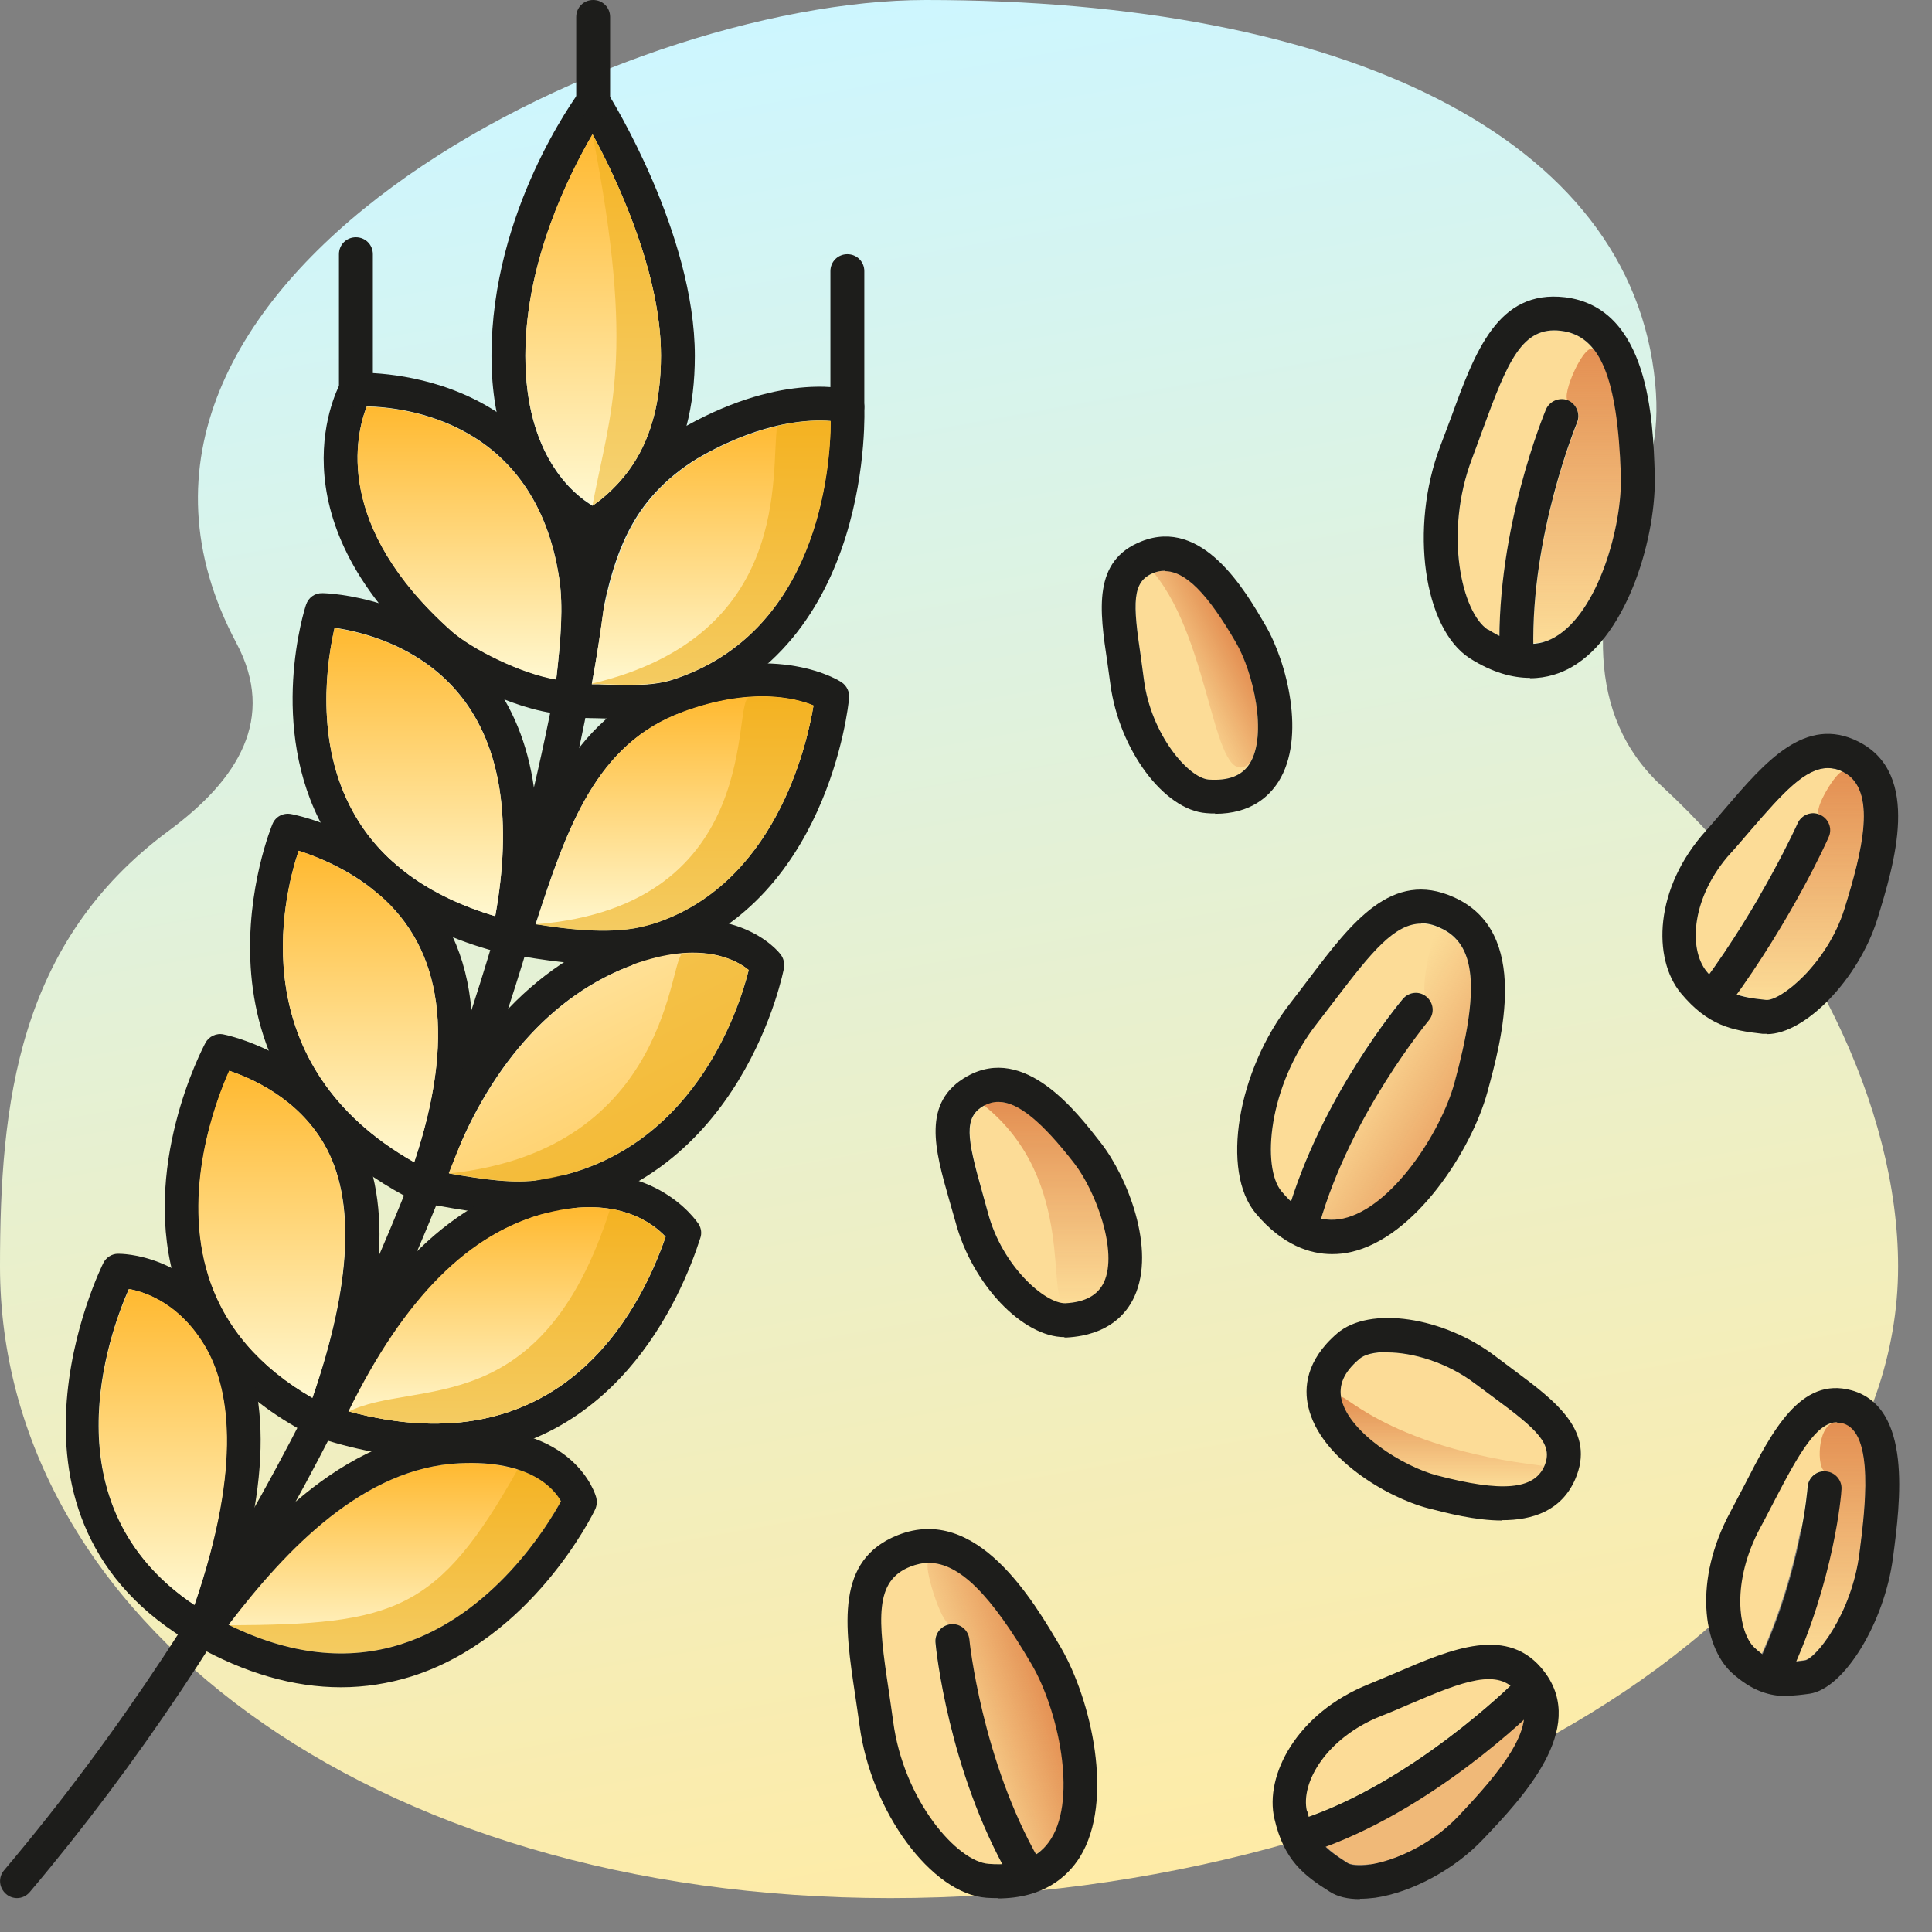
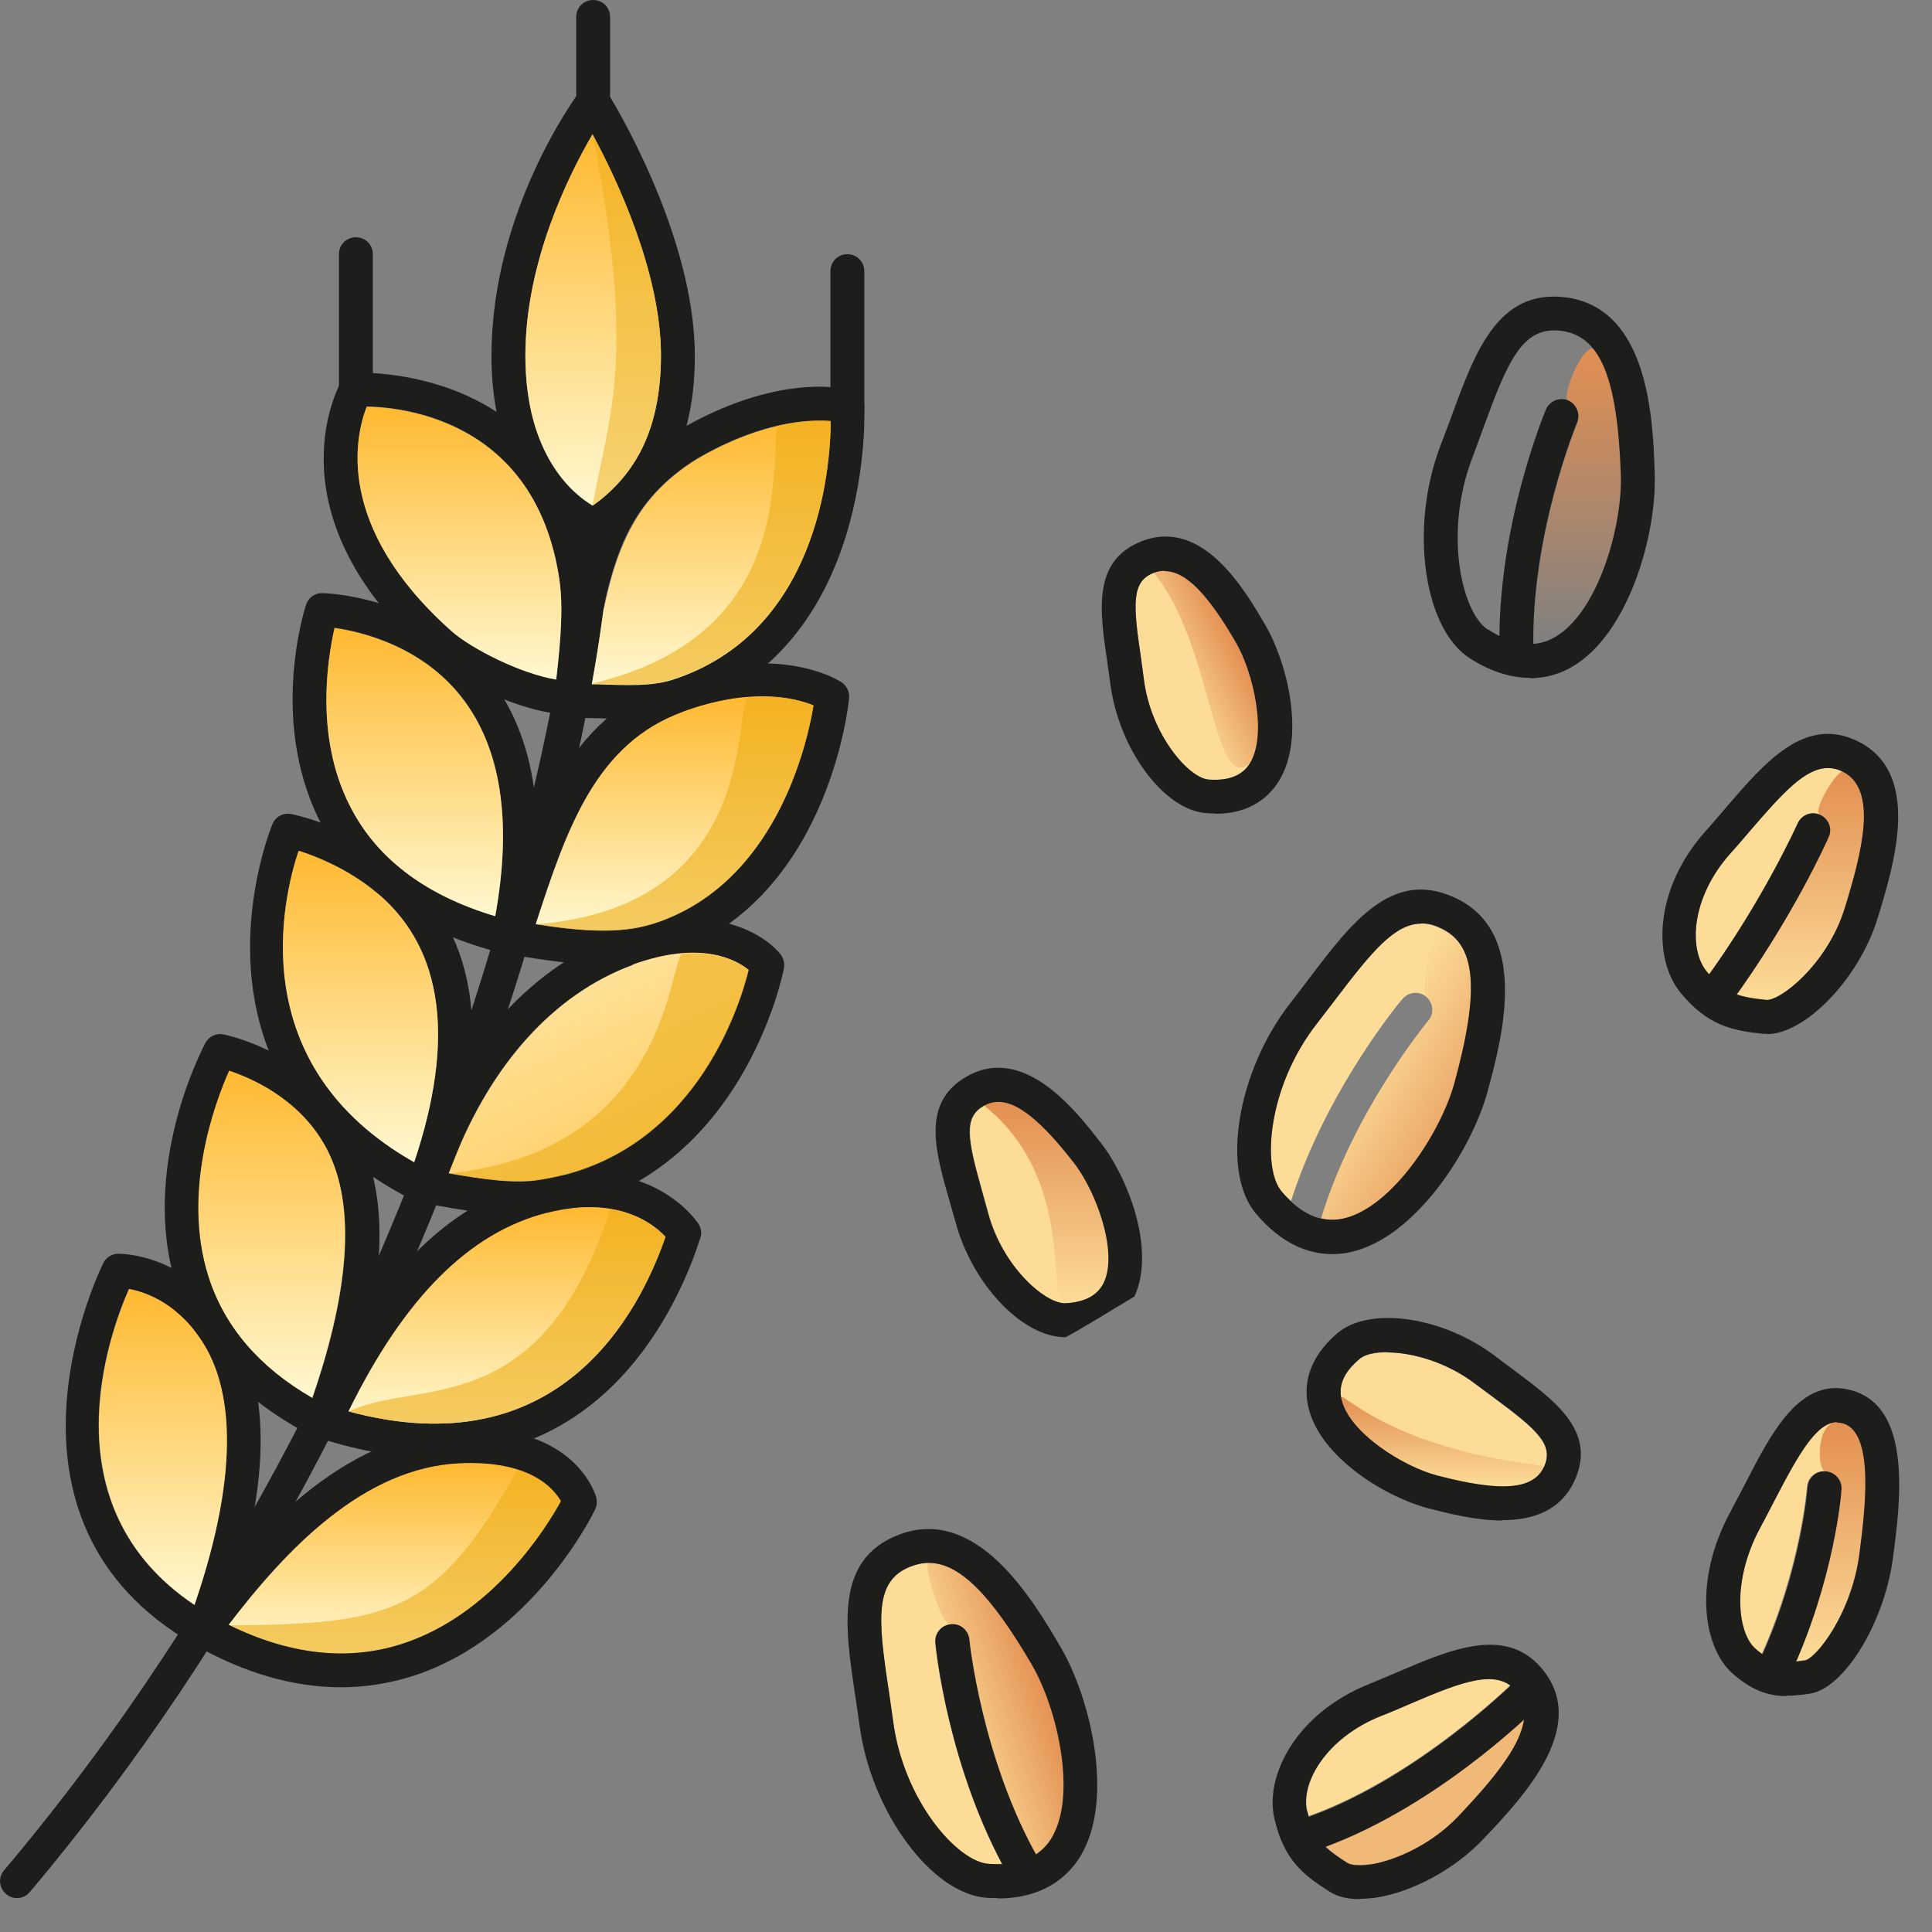
<svg xmlns="http://www.w3.org/2000/svg" width="57" height="57" viewBox="0 0 57 57" fill="none">
  <rect x="0" y="0" width="57" height="57" fill="#808080" stroke="none" />
-   <path d="M49.036 23.201C46.71 21.053 47.08 17.951 48.018 14.975C48.683 13.991 48.981 12.856 48.833 11.302C48.139 4.038 39.637 1.61459e-05 27.317 0C18.135 -1.2034e-05 1.323 8.356 6.975 18.973C8.157 21.196 7.023 23 4.984 24.506C0.512 27.808 0 32.568 0 37.365C0 47.657 10.806 56 26.269 56C41.733 56 56 47.657 56 37.365C56 32.684 53.352 27.186 49.036 23.201Z" fill="url(#paint0_linear_918_7273)" />
  <g clip-path="url(#clip0_918_7273)">
    <path d="M0.5 56C0.39 56 0.27 55.96 0.18 55.88C-0.03 55.7 -0.06 55.39 0.12 55.18C13.89 38.86 17 18.56 17 15.5C17 15.22 17.22 15 17.5 15C17.78 15 18 15.22 18 15.5C18 20.63 13.79 40.53 0.88 55.82C0.78 55.94 0.64 56 0.5 56Z" fill="#1D1D1B" />
    <path d="M17.5 16C17.44 16 17.37 15.99 17.31 15.96C17.19 15.91 14.5 14.78 14.5 10.5C14.5 6.22 16.99 2.86 17.09 2.71C17.19 2.57 17.33 2.51 17.51 2.5C17.68 2.5 17.83 2.59 17.92 2.73C18.03 2.9 20.5 6.89 20.5 10.5C20.5 12.01 20.17 13.27 19.51 14.25C18.76 15.38 17.78 15.91 17.74 15.94C17.67 15.98 17.59 16 17.5 16ZM17.48 3.97C16.79 5.15 15.5 7.72 15.5 10.5C15.5 13.45 16.92 14.59 17.48 14.92C17.76 14.73 18.27 14.32 18.68 13.69C19.22 12.87 19.5 11.8 19.5 10.49C19.5 8.02 18.17 5.23 17.48 3.96V3.97Z" fill="#1D1D1B" />
    <path d="M17.5 3.5C17.22 3.5 17 3.28 17 3V0.5C17 0.22 17.22 0 17.5 0C17.78 0 18 0.22 18 0.5V3C18 3.28 17.78 3.5 17.5 3.5Z" fill="#1D1D1B" />
    <path d="M18.54 21.21C18.24 21.21 17.93 21.2 17.61 21.19C17.36 21.19 17.1 21.17 16.83 21.17C16.69 21.17 16.55 21.1 16.46 20.99C16.37 20.88 16.33 20.73 16.35 20.59L16.45 19.94C16.83 17.45 17.16 15.3 18.75 13.7C19.17 13.28 19.73 12.85 20.26 12.56C23.16 10.95 25.06 11.49 25.14 11.52C25.34 11.58 25.49 11.76 25.5 11.97C25.5 12.04 25.83 19.17 20.13 21.01C19.62 21.17 19.1 21.22 18.54 21.22V21.21ZM17.42 20.18C17.5 20.18 17.57 20.18 17.65 20.18C18.49 20.21 19.21 20.24 19.82 20.05C24.11 18.67 24.49 13.86 24.5 12.42C23.9 12.37 22.55 12.42 20.74 13.43C20.3 13.67 19.81 14.04 19.46 14.4C18.1 15.76 17.81 17.67 17.44 20.08V20.17L17.42 20.18Z" fill="#1D1D1B" />
    <path d="M16.82 21.08C15.46 21.08 13.46 20.08 12.67 19.37C7.92 15.15 9.98 11.41 10.07 11.25C10.15 11.1 10.3 11.01 10.47 11C10.53 11 16.55 10.68 17.5 16.92C17.66 17.96 17.54 19.12 17.36 20.64C17.33 20.89 17.12 21.08 16.87 21.08C16.85 21.08 16.84 21.08 16.82 21.08ZM10.82 11.99C10.5 12.81 9.83 15.51 13.33 18.62C13.91 19.13 15.36 19.87 16.41 20.04C16.55 18.83 16.62 17.88 16.5 17.07C15.8 12.42 11.93 12.01 10.82 11.99Z" fill="#1D1D1B" />
    <path d="M17.8 28.46C17 28.46 16.1 28.34 15.07 28.16C14.93 28.14 14.8 28.05 14.73 27.93C14.66 27.81 14.64 27.66 14.68 27.52L14.77 27.25C15.77 24.14 16.71 21.21 19.81 20.08C22.96 18.93 24.76 20.08 24.83 20.13C24.98 20.23 25.07 20.41 25.05 20.6C25.03 20.85 24.4 26.72 19.53 28.24C18.99 28.41 18.42 28.48 17.8 28.48V28.46ZM15.81 27.27C17.19 27.49 18.32 27.55 19.23 27.27C22.85 26.14 23.8 22.03 24 20.82C23.47 20.6 22.16 20.27 20.14 21.01C17.59 21.94 16.73 24.4 15.8 27.27H15.81Z" fill="#1D1D1B" />
    <path d="M15 28.16C15 28.16 14.92 28.16 14.88 28.14C12.35 27.51 10.55 26.26 9.55 24.44C7.89 21.43 8.98 17.98 9.03 17.84C9.1 17.63 9.29 17.49 9.52 17.5C9.64 17.5 12.54 17.59 14.39 19.92C15.84 21.74 16.21 24.38 15.5 27.76C15.47 27.89 15.39 28.01 15.28 28.08C15.2 28.13 15.11 28.16 15.01 28.16H15ZM9.87 18.53C9.66 19.45 9.26 21.88 10.42 23.96C11.22 25.41 12.63 26.44 14.61 27.03C15.12 24.21 14.78 22.03 13.6 20.54C12.41 19.04 10.64 18.63 9.87 18.52V18.53Z" fill="#1D1D1B" />
    <path d="M12.5 35.51C12.42 35.51 12.35 35.49 12.28 35.46C4.94 31.79 8.01 24.38 8.04 24.31C8.13 24.09 8.36 23.97 8.6 24.02C8.67 24.03 10.36 24.37 11.83 25.63C14.18 27.65 14.57 30.86 12.97 35.19C12.92 35.32 12.82 35.43 12.68 35.48C12.62 35.5 12.56 35.52 12.5 35.52V35.51ZM8.81 25.1C8.33 26.54 7.17 31.43 12.22 34.29C13.43 30.67 13.08 28.01 11.17 26.38C10.31 25.64 9.34 25.27 8.81 25.1Z" fill="#1D1D1B" />
    <path d="M9.5 42.45C9.42 42.45 9.35 42.43 9.28 42.4C7.18 41.35 5.81 39.86 5.21 37.96C4.1 34.48 5.98 30.92 6.06 30.77C6.16 30.58 6.38 30.47 6.6 30.52C6.7 30.54 9.15 31.05 10.43 33.26C11.59 35.25 11.43 38.15 9.97 42.14C9.92 42.27 9.82 42.38 9.68 42.43C9.62 42.45 9.56 42.47 9.5 42.47V42.45ZM6.77 31.59C6.35 32.53 5.37 35.17 6.16 37.66C6.63 39.14 7.66 40.34 9.22 41.24C10.38 37.88 10.5 35.36 9.56 33.75C8.78 32.4 7.42 31.81 6.76 31.59H6.77Z" fill="#1D1D1B" />
    <path d="M6 48.6C5.91 48.6 5.83 48.58 5.75 48.53C-0.73 44.84 3.01 37.34 3.05 37.26C3.13 37.1 3.3 36.99 3.48 36.99C3.57 36.99 5.61 36.97 6.92 39.24C8.08 41.24 7.93 44.28 6.46 48.27C6.41 48.41 6.3 48.52 6.16 48.57C6.1 48.59 6.05 48.6 5.99 48.6H6ZM3.8 38.03C3.22 39.34 1.36 44.42 5.73 47.35C7.18 43.12 6.72 40.89 6.06 39.75C5.31 38.46 4.29 38.12 3.8 38.03Z" fill="#1D1D1B" />
    <path d="M15.29 35.85C14.49 35.85 13.63 35.7 12.68 35.53L12.49 35.5C12.35 35.48 12.22 35.39 12.15 35.27C12.08 35.15 12.06 35 12.1 34.86C13.29 31.17 15.5 28.57 18.33 27.54C21.59 26.35 22.98 28.08 23.03 28.16C23.12 28.27 23.15 28.42 23.13 28.56C23.12 28.62 21.92 34.9 16.1 35.81C15.84 35.85 15.57 35.87 15.29 35.87V35.85ZM13.24 34.62C14.27 34.8 15.17 34.93 15.95 34.81C20.45 34.11 21.82 29.72 22.09 28.62C21.72 28.32 20.68 27.74 18.67 28.47C16.28 29.34 14.36 31.52 13.24 34.61V34.62Z" fill="#1D1D1B" />
    <path d="M12.84 43.01C11.83 43.01 10.7 42.84 9.43 42.43C9.29 42.39 9.18 42.29 9.12 42.15C9.06 42.02 9.06 41.87 9.12 41.74C10.97 37.76 13.18 35.49 15.9 34.81C19.2 33.98 20.55 36.03 20.61 36.11C20.69 36.24 20.71 36.39 20.66 36.53C20.11 38.25 18.12 43 12.83 43L12.84 43.01ZM10.29 41.64C16.48 43.31 18.85 38.78 19.64 36.49C19.29 36.11 18.23 35.26 16.16 35.78C13.87 36.36 11.95 38.28 10.3 41.64H10.29Z" fill="#1D1D1B" />
    <path d="M10.5 12C10.22 12 10 11.78 10 11.5V7.5C10 7.22 10.22 7 10.5 7C10.78 7 11 7.22 11 7.5V11.5C11 11.78 10.78 12 10.5 12Z" fill="#1D1D1B" />
    <path d="M20.15 21C17.6 21.93 16.74 24.39 15.81 27.26C17.19 27.48 18.32 27.54 19.23 27.26C22.85 26.13 23.8 22.02 24 20.81C23.47 20.59 22.16 20.26 20.14 21H20.15Z" fill="url(#paint1_linear_918_7273)" />
    <path d="M17.48 14.92C17.76 14.73 18.27 14.32 18.68 13.69C19.22 12.87 19.5 11.8 19.5 10.49C19.5 8.02 18.17 5.23 17.48 3.96C16.79 5.14 15.5 7.71 15.5 10.49C15.5 13.44 16.92 14.58 17.48 14.91V14.92Z" fill="url(#paint2_linear_918_7273)" />
    <path d="M13.33 18.63C13.91 19.14 15.36 19.88 16.41 20.05C16.55 18.84 16.62 17.89 16.5 17.08C15.8 12.43 11.93 12.02 10.82 12C10.5 12.82 9.83 15.52 13.33 18.63Z" fill="url(#paint3_linear_918_7273)" />
    <path d="M14.61 27.04C15.12 24.22 14.78 22.04 13.6 20.55C12.41 19.05 10.64 18.64 9.87 18.53C9.66 19.45 9.26 21.88 10.42 23.96C11.22 25.41 12.63 26.44 14.61 27.03V27.04Z" fill="url(#paint4_linear_918_7273)" />
    <path d="M17.81 17.95C17.72 18.62 17.61 19.37 17.46 20.19C17.53 20.19 17.59 20.19 17.66 20.19C18.5 20.22 19.22 20.25 19.83 20.06C24.12 18.68 24.5 13.87 24.51 12.43C23.91 12.38 22.56 12.43 20.75 13.44C20.31 13.68 19.82 14.05 19.47 14.41C18.55 15.34 18.12 16.53 17.82 17.95H17.81Z" fill="url(#paint5_linear_918_7273)" />
    <path d="M41.59 50.27C41.31 50.39 41.04 50.51 40.75 50.62C39.15 51.26 38.37 52.58 38.57 53.43C38.58 53.48 38.6 53.53 38.61 53.58C41.52 52.54 44.1 50.15 44.56 49.72C43.97 49.29 43.01 49.66 41.58 50.27H41.59Z" fill="#FCDC97" />
    <path d="M6.75 47.94C8.54 48.82 10.25 49.01 11.83 48.51C14.54 47.65 16.15 45.03 16.55 44.29C16.35 43.93 15.65 43.08 13.56 43.17C10.73 43.3 8.45 45.7 6.74 47.94H6.75Z" fill="url(#paint6_linear_918_7273)" />
    <path d="M40.43 55.01C41.16 54.9 42.25 54.42 43.04 53.58C43.95 52.62 44.87 51.57 44.97 50.71C44.09 51.52 41.77 53.48 39.1 54.47C39.28 54.64 39.49 54.79 39.76 54.96C39.84 55.01 40.06 55.05 40.42 55L40.43 55.01Z" fill="#F0B978" />
    <path d="M18.67 28.47C16.36 29.32 14.5 31.38 13.36 34.31C13.32 34.41 13.28 34.51 13.24 34.61C14.27 34.79 15.17 34.92 15.94 34.8C20.44 34.1 21.81 29.71 22.08 28.61C21.71 28.31 20.67 27.73 18.66 28.46L18.67 28.47Z" fill="url(#paint7_linear_918_7273)" />
    <path d="M12.22 34.29C13.43 30.68 13.08 28.03 11.18 26.39C11.15 26.37 11.12 26.34 11.09 26.32C10.25 25.63 9.32 25.26 8.81 25.1C8.33 26.54 7.17 31.43 12.22 34.29Z" fill="url(#paint8_linear_918_7273)" />
    <path d="M16.14 35.78C13.85 36.36 11.93 38.28 10.28 41.64C16.47 43.31 18.84 38.78 19.63 36.49C19.28 36.11 18.22 35.26 16.15 35.78H16.14Z" fill="url(#paint9_linear_918_7273)" />
-     <path d="M46.05 9.76C44.91 9.62 44.48 10.66 43.75 12.66C43.65 12.94 43.54 13.23 43.43 13.53C42.59 15.74 43.13 18.08 43.9 18.58C44.02 18.66 44.13 18.7 44.24 18.76C44.27 15.33 45.55 12.23 45.61 12.09C45.72 11.84 46.01 11.72 46.26 11.82C46.51 11.93 46.63 12.22 46.53 12.47C46.52 12.5 45.21 15.66 45.24 18.98C45.46 18.96 45.67 18.92 45.87 18.8C47.15 18.07 47.87 15.52 47.82 14.01C47.72 11.13 47.21 9.9 46.05 9.76Z" fill="#FCDC97" />
    <path d="M44.06 41.23L43.52 40.83C42.67 40.18 41.64 39.9 40.92 39.9C40.55 39.9 40.25 39.97 40.1 40.11C39.65 40.49 39.48 40.88 39.58 41.3C39.81 42.28 41.4 43.28 42.4 43.54C44.31 44.04 45.26 43.96 45.56 43.27C45.84 42.63 45.37 42.2 44.07 41.24L44.06 41.23Z" fill="#FCDC97" />
    <path d="M38.98 35.94C39.19 35.99 39.41 36.01 39.63 35.96C41.07 35.64 42.51 33.42 42.91 31.96C43.67 29.18 43.55 27.85 42.48 27.38C42.29 27.29 42.11 27.25 41.93 27.25C41.15 27.25 40.47 28.08 39.42 29.46C39.24 29.7 39.05 29.94 38.86 30.19C37.4 32.05 37.22 34.45 37.81 35.15C37.9 35.26 37.99 35.34 38.09 35.43C39.14 32.16 41.28 29.58 41.38 29.47C41.56 29.26 41.87 29.23 42.08 29.41C42.29 29.59 42.32 29.9 42.14 30.11C42.12 30.14 39.94 32.76 38.98 35.94Z" fill="#FCDC97" />
    <path d="M34.36 16.84C34.25 16.84 34.14 16.86 34.04 16.9C33.39 17.15 33.42 17.79 33.66 19.39C33.69 19.6 33.72 19.83 33.75 20.06C33.96 21.67 35.06 22.95 35.66 23C36.24 23.04 36.64 22.89 36.87 22.53C37.4 21.68 36.98 19.84 36.46 18.95C35.62 17.5 34.97 16.85 34.36 16.85V16.84Z" fill="#FCDC97" />
    <path d="M53.25 48.98C53.57 48.93 54.63 47.62 54.86 45.82C55.02 44.57 55.32 42.24 54.36 41.98C54.3 41.97 54.25 41.96 54.19 41.96C53.59 41.96 53.06 42.89 52.35 44.26C52.21 44.52 52.08 44.79 51.93 45.06C51.06 46.67 51.27 48.15 51.75 48.61C51.84 48.69 51.91 48.74 51.98 48.79C53.12 46.24 53.31 43.9 53.31 43.87C53.33 43.59 53.58 43.38 53.85 43.41C54.12 43.43 54.33 43.67 54.31 43.94C54.31 44.04 54.12 46.36 52.98 49.01C53.06 49.01 53.14 48.99 53.24 48.98H53.25Z" fill="#FCDC97" />
    <path d="M51.24 29.33C51.49 29.42 51.76 29.46 52.1 29.5C52.52 29.54 53.91 28.46 54.42 26.81C54.94 25.13 55.41 23.29 54.37 22.77C54.22 22.69 54.07 22.66 53.93 22.66C53.26 22.66 52.6 23.39 51.66 24.48C51.46 24.71 51.27 24.94 51.06 25.17C49.91 26.45 49.8 27.98 50.35 28.66C50.38 28.69 50.4 28.72 50.43 28.74C52.06 26.46 53.02 24.32 53.03 24.3C53.14 24.05 53.44 23.93 53.69 24.05C53.94 24.16 54.06 24.46 53.94 24.71C53.9 24.8 52.92 26.97 51.23 29.34L51.24 29.33Z" fill="#FCDC97" />
    <path d="M9.22 41.24C9.22 41.24 9.22 41.23 9.22 41.22C10.37 37.87 10.49 35.36 9.56 33.75C8.78 32.4 7.42 31.81 6.76 31.59C6.34 32.53 5.36 35.17 6.15 37.66C6.62 39.14 7.65 40.34 9.21 41.24H9.22Z" fill="url(#paint10_linear_918_7273)" />
    <path d="M27.4 46.11C27.22 46.11 27.04 46.15 26.86 46.22C25.79 46.64 25.9 47.76 26.22 49.87C26.26 50.16 26.31 50.47 26.35 50.78C26.66 53.13 28.25 54.93 29.17 54.99C29.31 55 29.43 54.99 29.56 54.99C27.95 51.96 27.6 48.62 27.59 48.47C27.56 48.2 27.76 47.95 28.04 47.92C28.31 47.89 28.56 48.09 28.59 48.37C28.59 48.4 28.95 51.8 30.55 54.71C30.73 54.59 30.9 54.45 31.02 54.25C31.8 53 31.21 50.41 30.45 49.11C29.24 47.04 28.31 46.11 27.41 46.11H27.4Z" fill="#FCDC97" />
    <path d="M6.07 39.75C5.32 38.46 4.3 38.12 3.81 38.03C3.23 39.34 1.37 44.42 5.74 47.35C7.19 43.12 6.73 40.89 6.07 39.75Z" fill="url(#paint11_linear_918_7273)" />
    <path d="M29.46 32.51C29.31 32.51 29.17 32.55 29.04 32.62C28.43 32.96 28.54 33.58 28.98 35.14L29.16 35.79C29.58 37.36 30.82 38.48 31.44 38.45C32.03 38.42 32.4 38.21 32.58 37.83C33 36.92 32.34 35.15 31.71 34.33C30.75 33.09 30.04 32.51 29.47 32.51H29.46Z" fill="#FCDC97" />
    <path d="M27.4 46.11C27.22 46.11 27.76 47.95 28.04 47.92C28.31 47.89 28.56 48.09 28.59 48.37C28.59 48.4 28.95 51.8 30.55 54.71C30.73 54.59 30.9 54.45 31.02 54.25C31.8 53 31.21 50.41 30.45 49.11C29.24 47.04 28.31 46.11 27.41 46.11H27.4Z" fill="url(#paint12_linear_918_7273)" />
    <path d="M46.27 11.82C46.52 11.93 46.64 12.22 46.54 12.47C46.53 12.5 45.22 15.66 45.25 18.98C45.47 18.96 45.68 18.92 45.88 18.8C47.16 18.07 47.88 15.52 47.83 14.01C47.77 12.13 47.53 10.96 47.04 10.33C46.78 9.99 46.02 11.72 46.27 11.83V11.82Z" fill="url(#paint13_linear_918_7273)" />
    <path d="M39.57 41.28C39.8 42.26 41.39 43.26 42.39 43.52C44.3 44.02 45.25 43.94 45.55 43.25C40.72 42.69 39.48 40.86 39.57 41.28Z" fill="url(#paint14_linear_918_7273)" />
    <path d="M38.98 35.94C39.19 35.99 39.41 36.01 39.63 35.96C41.07 35.64 42.51 33.42 42.91 31.96C43.67 29.18 43.55 27.85 42.48 27.38C42.29 27.29 41.87 29.23 42.08 29.41C42.29 29.59 42.32 29.9 42.14 30.11C42.12 30.14 39.94 32.76 38.98 35.94Z" fill="url(#paint15_linear_918_7273)" fill-opacity="0.63" />
    <path d="M34.36 16.84C34.25 16.84 34.14 16.86 34.04 16.9C35.78 19 35.78 23.44 36.87 22.52C37.4 21.67 36.98 19.83 36.46 18.94C35.62 17.49 34.97 16.84 34.36 16.84Z" fill="url(#paint16_linear_918_7273)" />
    <path d="M53.25 48.98C53.57 48.93 54.63 47.62 54.86 45.82C55.02 44.57 55.32 42.24 54.36 41.98C54.3 41.97 54.25 41.96 54.19 41.96C53.59 41.96 53.59 43.39 53.86 43.41C54.13 43.43 54.34 43.67 54.32 43.94C54.32 44.04 54.13 46.36 52.99 49.01C53.07 49.01 53.15 48.99 53.25 48.98Z" fill="url(#paint17_linear_918_7273)" />
    <path d="M51.24 29.33C51.49 29.42 51.76 29.46 52.1 29.5C52.52 29.54 53.91 28.46 54.42 26.81C54.94 25.13 55.41 23.29 54.37 22.77C54.22 22.69 53.45 23.93 53.69 24.04C53.94 24.15 54.06 24.45 53.94 24.7C53.9 24.79 52.92 26.96 51.23 29.33H51.24Z" fill="url(#paint18_linear_918_7273)" />
    <path d="M29.46 32.51C29.31 32.51 28.92 32.53 29.04 32.62C31.81 34.85 30.82 38.48 31.44 38.45C32.03 38.42 32.4 38.21 32.58 37.83C33 36.92 32.34 35.15 31.71 34.33C30.75 33.09 30.04 32.51 29.47 32.51H29.46Z" fill="url(#paint19_linear_918_7273)" />
    <path d="M25 12.5C24.72 12.5 24.5 12.28 24.5 12V8C24.5 7.72 24.72 7.5 25 7.5C25.28 7.5 25.5 7.72 25.5 8V12C25.5 12.28 25.28 12.5 25 12.5Z" fill="#1D1D1B" />
    <path d="M6.75 47.94C8.54 48.82 10.25 49.01 11.83 48.51C14.54 47.65 16.15 45.03 16.55 44.29C16.42 44.05 15.69 42.62 15.27 43.36C12.91 47.55 11.64 47.93 6.74 47.95L6.75 47.94Z" fill="#EDAE18" fill-opacity="0.6" />
    <path d="M10.06 49.78C8.67 49.78 7.23 49.37 5.76 48.54C5.63 48.47 5.55 48.35 5.51 48.21C5.48 48.07 5.51 47.92 5.6 47.81C7.47 45.27 10.07 42.33 13.52 42.17C16.95 41.97 17.57 44.09 17.59 44.18C17.62 44.3 17.61 44.42 17.56 44.53C17.49 44.68 15.69 48.34 12.14 49.46C11.46 49.67 10.77 49.78 10.06 49.78ZM6.75 47.94C8.54 48.82 10.25 49.01 11.83 48.51C14.54 47.65 16.15 45.03 16.55 44.29C16.35 43.93 15.65 43.07 13.56 43.17C10.73 43.3 8.45 45.7 6.74 47.94H6.75Z" fill="#1D1D1B" />
    <path d="M17.48 14.92C17.76 14.73 18.27 14.32 18.68 13.69C19.22 12.87 19.5 11.8 19.5 10.49C19.5 8.02 18.17 5.23 17.48 3.96C18.77 10.54 18 12.14 17.48 14.91V14.92Z" fill="#EDAE18" fill-opacity="0.5" />
    <path d="M52.71 50.04C52.22 50.04 51.69 49.9 51.08 49.34C50.25 48.56 49.95 46.63 51.06 44.59C51.2 44.33 51.33 44.07 51.47 43.81C52.28 42.23 53.12 40.6 54.63 41.02C56.42 41.52 56.07 44.29 55.85 45.95C55.6 47.87 54.41 49.82 53.39 49.97C53.17 50 52.94 50.03 52.7 50.03L52.71 50.04ZM54.2 41.96C53.6 41.96 53.07 42.89 52.36 44.26C52.22 44.52 52.09 44.79 51.94 45.06C51.07 46.67 51.28 48.15 51.76 48.61C52.28 49.1 52.6 49.08 53.25 48.99C53.57 48.94 54.63 47.63 54.86 45.83C55.02 44.58 55.32 42.25 54.36 41.99C54.3 41.98 54.25 41.97 54.19 41.97L54.2 41.96Z" fill="#1D1D1B" />
    <path d="M29.44 56C29.33 56 29.22 56 29.1 55.99C27.48 55.87 25.7 53.45 25.36 50.91C25.32 50.6 25.27 50.3 25.23 50.01C24.92 47.96 24.64 46.02 26.49 45.29C28.82 44.37 30.49 47.23 31.3 48.61C32.19 50.14 32.89 53.13 31.86 54.79C31.5 55.36 30.8 56.01 29.43 56.01L29.44 56ZM27.4 46.11C27.22 46.11 27.04 46.15 26.86 46.22C25.79 46.64 25.9 47.76 26.22 49.87C26.26 50.16 26.31 50.47 26.35 50.78C26.66 53.13 28.25 54.93 29.17 54.99C30.06 55.06 30.66 54.81 31.01 54.25C31.79 53 31.2 50.41 30.44 49.11C29.23 47.04 28.3 46.11 27.4 46.11Z" fill="#1D1D1B" />
    <path d="M30.2 55.61C30.03 55.61 29.86 55.52 29.77 55.36C27.98 52.23 27.61 48.62 27.6 48.47C27.57 48.2 27.77 47.95 28.05 47.92C28.33 47.89 28.57 48.09 28.6 48.37C28.6 48.41 28.97 51.93 30.65 54.86C30.79 55.1 30.7 55.4 30.46 55.54C30.38 55.58 30.3 55.61 30.21 55.61H30.2Z" fill="#1D1D1B" />
    <path d="M39.3 37C38.65 37 37.84 36.74 37.05 35.8C36.01 34.56 36.5 31.59 38.08 29.58C38.27 29.33 38.46 29.09 38.63 28.86C39.88 27.21 41.07 25.65 42.89 26.47C45.18 27.49 44.3 30.69 43.88 32.23C43.41 33.94 41.75 36.52 39.85 36.94C39.68 36.98 39.5 37 39.3 37ZM41.93 27.25C41.15 27.25 40.47 28.08 39.42 29.46C39.24 29.7 39.05 29.94 38.86 30.19C37.4 32.05 37.22 34.45 37.81 35.15C38.38 35.83 38.98 36.09 39.63 35.95C41.07 35.63 42.51 33.41 42.91 31.95C43.67 29.17 43.55 27.84 42.48 27.37C42.29 27.28 42.11 27.24 41.93 27.24V27.25Z" fill="#1D1D1B" />
-     <path d="M38.45 36.48C38.45 36.48 38.36 36.48 38.31 36.46C38.04 36.38 37.89 36.11 37.97 35.84C38.96 32.38 41.29 29.59 41.39 29.47C41.57 29.26 41.88 29.23 42.09 29.41C42.3 29.59 42.33 29.9 42.15 30.11C42.13 30.14 39.86 32.86 38.93 36.11C38.87 36.33 38.67 36.47 38.45 36.47V36.48Z" fill="#1D1D1B" />
    <path d="M45.14 20C44.63 20 44.04 19.85 43.36 19.42C42 18.54 41.58 15.57 42.49 13.17C42.6 12.88 42.71 12.59 42.81 12.32C43.52 10.37 44.19 8.54 46.17 8.77C48.65 9.07 48.77 12.38 48.82 13.98C48.88 15.75 48.06 18.71 46.37 19.68C46.06 19.86 45.64 20.01 45.14 20.01V20ZM43.9 18.57C44.65 19.05 45.3 19.13 45.87 18.8C47.15 18.07 47.87 15.52 47.82 14.01C47.72 11.13 47.21 9.9 46.05 9.76C44.91 9.62 44.48 10.66 43.75 12.66C43.65 12.94 43.54 13.23 43.43 13.53C42.59 15.74 43.13 18.08 43.9 18.58V18.57Z" fill="#1D1D1B" />
    <path d="M44.74 19.67C44.47 19.67 44.25 19.45 44.24 19.18C44.16 15.58 45.55 12.23 45.61 12.08C45.72 11.83 46.01 11.71 46.26 11.81C46.51 11.92 46.63 12.21 46.53 12.46C46.52 12.49 45.16 15.76 45.24 19.15C45.24 19.43 45.03 19.65 44.75 19.66H44.74V19.67Z" fill="#1D1D1B" />
    <path d="M44.32 44.86C43.52 44.86 42.69 44.64 42.14 44.5C40.91 44.18 38.94 43.01 38.6 41.51C38.47 40.96 38.52 40.14 39.45 39.34C40.4 38.52 42.59 38.84 44.14 40.03L44.66 40.42C45.91 41.35 47.09 42.23 46.47 43.65C46.06 44.58 45.21 44.85 44.32 44.85V44.86ZM40.92 39.89C40.55 39.89 40.25 39.96 40.1 40.1C39.65 40.48 39.48 40.87 39.58 41.29C39.81 42.27 41.4 43.27 42.4 43.53C44.31 44.03 45.25 43.95 45.56 43.26C45.84 42.62 45.37 42.19 44.07 41.23L43.53 40.83C42.68 40.18 41.65 39.9 40.93 39.9L40.92 39.89Z" fill="#1D1D1B" />
    <path d="M35.85 24C35.77 24 35.68 24 35.59 23.99C34.34 23.9 33.02 22.12 32.76 20.19L32.67 19.54C32.44 18 32.23 16.54 33.68 15.97C35.48 15.26 36.73 17.41 37.33 18.44C37.97 19.53 38.54 21.76 37.72 23.06C37.44 23.5 36.9 24.01 35.85 24.01V24ZM34.36 16.84C34.25 16.84 34.14 16.86 34.04 16.9C33.39 17.15 33.42 17.79 33.66 19.39C33.69 19.6 33.72 19.83 33.75 20.06C33.96 21.67 35.06 22.95 35.66 23C36.24 23.04 36.64 22.89 36.87 22.53C37.4 21.68 36.98 19.84 36.46 18.95C35.62 17.5 34.97 16.85 34.36 16.85V16.84Z" fill="#1D1D1B" />
-     <path d="M31.41 39.45C30.17 39.45 28.68 37.89 28.19 36.05L28.01 35.42C27.58 33.92 27.18 32.51 28.54 31.75C30.23 30.81 31.75 32.78 32.48 33.72C33.26 34.72 34.11 36.85 33.47 38.25C33.24 38.76 32.7 39.39 31.48 39.46C31.48 39.46 31.43 39.46 31.4 39.46L31.41 39.45ZM29.45 32.51C29.3 32.51 29.16 32.55 29.03 32.62C28.42 32.96 28.53 33.58 28.97 35.14L29.15 35.79C29.57 37.36 30.83 38.46 31.43 38.45C32.02 38.42 32.39 38.21 32.57 37.83C32.99 36.92 32.33 35.15 31.7 34.33C30.74 33.09 30.03 32.51 29.46 32.51H29.45Z" fill="#1D1D1B" />
+     <path d="M31.41 39.45C30.17 39.45 28.68 37.89 28.19 36.05L28.01 35.42C27.58 33.92 27.18 32.51 28.54 31.75C30.23 30.81 31.75 32.78 32.48 33.72C33.26 34.72 34.11 36.85 33.47 38.25C31.48 39.46 31.43 39.46 31.4 39.46L31.41 39.45ZM29.45 32.51C29.3 32.51 29.16 32.55 29.03 32.62C28.42 32.96 28.53 33.58 28.97 35.14L29.15 35.79C29.57 37.36 30.83 38.46 31.43 38.45C32.02 38.42 32.39 38.21 32.57 37.83C32.99 36.92 32.33 35.15 31.7 34.33C30.74 33.09 30.03 32.51 29.46 32.51H29.45Z" fill="#1D1D1B" />
    <path d="M52.36 49.71C52.29 49.71 52.22 49.7 52.15 49.66C51.9 49.54 51.79 49.25 51.91 49C53.14 46.37 53.33 43.9 53.33 43.87C53.35 43.59 53.6 43.38 53.87 43.41C54.14 43.43 54.35 43.67 54.33 43.94C54.33 44.05 54.12 46.61 52.82 49.41C52.74 49.59 52.56 49.7 52.37 49.7L52.36 49.71Z" fill="#1D1D1B" />
    <path d="M52.12 30.5C52.12 30.5 52.04 30.5 52 30.5C51.08 30.4 50.38 30.25 49.59 29.3C48.75 28.28 48.8 26.21 50.33 24.51C50.53 24.29 50.72 24.06 50.91 23.84C52.07 22.49 53.26 21.09 54.83 21.88C56.71 22.83 55.88 25.51 55.39 27.11C54.84 28.88 53.26 30.51 52.13 30.51L52.12 30.5ZM53.93 22.66C53.26 22.66 52.6 23.39 51.66 24.48C51.46 24.71 51.27 24.94 51.06 25.17C49.91 26.45 49.8 27.98 50.35 28.66C50.91 29.34 51.33 29.42 52.1 29.5C52.51 29.55 53.91 28.45 54.42 26.81C54.94 25.13 55.41 23.29 54.37 22.77C54.22 22.69 54.07 22.66 53.93 22.66Z" fill="#1D1D1B" />
    <path d="M50.66 29.79C50.56 29.79 50.45 29.76 50.36 29.69C50.14 29.53 50.09 29.21 50.25 28.99C52 26.61 53.03 24.31 53.04 24.29C53.15 24.04 53.45 23.92 53.7 24.04C53.95 24.15 54.07 24.45 53.95 24.7C53.91 24.8 52.87 27.12 51.06 29.59C50.96 29.72 50.81 29.8 50.66 29.8V29.79Z" fill="#1D1D1B" />
    <path d="M40.12 56.03C39.76 56.03 39.46 55.96 39.23 55.81C38.45 55.32 37.88 54.87 37.6 53.66C37.3 52.38 38.26 50.54 40.38 49.69C40.65 49.58 40.93 49.46 41.19 49.35C42.82 48.65 44.51 47.92 45.57 49.33C46.84 51.01 44.91 53.05 43.76 54.26C42.92 55.15 41.66 55.83 40.57 55.99C40.41 56.01 40.26 56.02 40.12 56.02V56.03ZM38.57 53.44C38.77 54.3 39.12 54.56 39.76 54.97C39.84 55.02 40.06 55.06 40.42 55.01C41.15 54.9 42.24 54.42 43.03 53.58C44.24 52.3 45.47 50.86 44.77 49.94C44.21 49.2 43.19 49.59 41.58 50.28C41.3 50.4 41.03 50.52 40.74 50.63C39.14 51.27 38.36 52.59 38.56 53.44H38.57Z" fill="#1D1D1B" />
    <path d="M38.56 54.64C38.35 54.64 38.15 54.51 38.09 54.3C38 54.04 38.14 53.76 38.41 53.67C41.69 52.58 44.62 49.68 44.65 49.65C44.85 49.45 45.16 49.45 45.36 49.65C45.56 49.85 45.56 50.16 45.36 50.36C45.23 50.49 42.24 53.46 38.73 54.62C38.68 54.64 38.62 54.65 38.57 54.65L38.56 54.64Z" fill="#1D1D1B" />
    <path d="M15.81 27.27C17.19 27.49 18.32 27.55 19.23 27.27C22.85 26.14 23.8 22.03 24 20.82C23.67 20.68 23.03 20.5 22.11 20.57C21.56 20.61 22.63 26.73 15.8 27.27H15.81Z" fill="#EDAE18" fill-opacity="0.6" />
    <path d="M17.46 20.18C17.53 20.18 17.59 20.18 17.66 20.18C18.5 20.21 19.22 20.24 19.83 20.05C24.12 18.67 24.5 13.86 24.51 12.42C24.19 12.39 23.65 12.4 22.93 12.56C22.72 13.9 23.42 18.76 17.46 20.17V20.18Z" fill="#EDAE18" fill-opacity="0.6" />
    <path d="M13.25 34.62C14.28 34.8 15.18 34.93 15.95 34.81C20.45 34.11 21.82 29.72 22.09 28.62C21.83 28.41 21.22 28.05 20.15 28.13C19.73 28.16 19.85 33.93 13.25 34.62Z" fill="#EDAE18" fill-opacity="0.6" />
    <path d="M10.28 41.64C16.47 43.31 18.84 38.78 19.63 36.49C19.4 36.25 18.89 35.81 18 35.67C15.98 42.01 12.23 40.67 10.28 41.65V41.64Z" fill="#EDAE18" fill-opacity="0.6" />
  </g>
  <defs>
    <linearGradient id="paint0_linear_918_7273" x1="34.529" y1="56" x2="24.494" y2="0.103" gradientUnits="userSpaceOnUse">
      <stop stop-color="#E7FDFA" />
      <stop stop-color="#FFEBA5" />
      <stop offset="1" stop-color="#CDF6FF" />
    </linearGradient>
    <linearGradient id="paint1_linear_918_7273" x1="19.905" y1="20.543" x2="19.905" y2="27.448" gradientUnits="userSpaceOnUse">
      <stop stop-color="#FFB930" />
      <stop offset="1" stop-color="#FFF8D0" />
    </linearGradient>
    <linearGradient id="paint2_linear_918_7273" x1="17.5" y1="3.96" x2="17.5" y2="14.92" gradientUnits="userSpaceOnUse">
      <stop stop-color="#FFB930" />
      <stop offset="1" stop-color="#FFF8D0" />
    </linearGradient>
    <linearGradient id="paint3_linear_918_7273" x1="13.555" y1="12" x2="13.555" y2="20.05" gradientUnits="userSpaceOnUse">
      <stop stop-color="#FFB930" />
      <stop offset="1" stop-color="#FFF8D0" />
    </linearGradient>
    <linearGradient id="paint4_linear_918_7273" x1="12.235" y1="18.53" x2="12.235" y2="27.04" gradientUnits="userSpaceOnUse">
      <stop stop-color="#FFB930" />
      <stop offset="1" stop-color="#FFF8D0" />
    </linearGradient>
    <linearGradient id="paint5_linear_918_7273" x1="20.985" y1="12.417" x2="20.985" y2="20.212" gradientUnits="userSpaceOnUse">
      <stop stop-color="#FFB930" />
      <stop offset="1" stop-color="#FFF8D0" />
    </linearGradient>
    <linearGradient id="paint6_linear_918_7273" x1="11.645" y1="43.163" x2="11.645" y2="48.782" gradientUnits="userSpaceOnUse">
      <stop stop-color="#FFB930" />
      <stop offset="1" stop-color="#FFF8D0" />
    </linearGradient>
    <linearGradient id="paint7_linear_918_7273" x1="19.5" y1="34" x2="17" y2="29" gradientUnits="userSpaceOnUse">
      <stop stop-color="#FFCE65" />
      <stop offset="1" stop-color="#FFE198" />
    </linearGradient>
    <linearGradient id="paint8_linear_918_7273" x1="10.635" y1="25.1" x2="10.635" y2="34.29" gradientUnits="userSpaceOnUse">
      <stop stop-color="#FFB930" />
      <stop offset="1" stop-color="#FFF8D0" />
    </linearGradient>
    <linearGradient id="paint9_linear_918_7273" x1="14.955" y1="35.616" x2="14.955" y2="42.002" gradientUnits="userSpaceOnUse">
      <stop stop-color="#FFB930" />
      <stop offset="1" stop-color="#FFF8D0" />
    </linearGradient>
    <linearGradient id="paint10_linear_918_7273" x1="8.015" y1="31.59" x2="8.015" y2="41.24" gradientUnits="userSpaceOnUse">
      <stop stop-color="#FFB930" />
      <stop offset="1" stop-color="#FFF8D0" />
    </linearGradient>
    <linearGradient id="paint11_linear_918_7273" x1="4.808" y1="38.03" x2="4.808" y2="47.35" gradientUnits="userSpaceOnUse">
      <stop stop-color="#FFB930" />
      <stop offset="1" stop-color="#FFF8D0" />
    </linearGradient>
    <linearGradient id="paint12_linear_918_7273" x1="31" y1="50" x2="28" y2="51" gradientUnits="userSpaceOnUse">
      <stop stop-color="#E38F52" />
      <stop offset="1" stop-color="#E38F52" stop-opacity="0" />
    </linearGradient>
    <linearGradient id="paint13_linear_918_7273" x1="46.541" y1="10.286" x2="46.541" y2="18.98" gradientUnits="userSpaceOnUse">
      <stop stop-color="#E38F52" />
      <stop offset="1" stop-color="#E38F52" stop-opacity="0" />
    </linearGradient>
    <linearGradient id="paint14_linear_918_7273" x1="42.558" y1="41.218" x2="42.558" y2="43.841" gradientUnits="userSpaceOnUse">
      <stop stop-color="#E38F52" />
      <stop offset="1" stop-color="#E38F52" stop-opacity="0" />
    </linearGradient>
    <linearGradient id="paint15_linear_918_7273" x1="42.5" y1="33" x2="40" y2="31.5" gradientUnits="userSpaceOnUse">
      <stop stop-color="#E38F52" />
      <stop offset="1" stop-color="#E59459" stop-opacity="0" />
    </linearGradient>
    <linearGradient id="paint16_linear_918_7273" x1="36.5" y1="19" x2="34.5" y2="20" gradientUnits="userSpaceOnUse">
      <stop stop-color="#E38F52" />
      <stop offset="1" stop-color="#E38F52" stop-opacity="0" />
    </linearGradient>
    <linearGradient id="paint17_linear_918_7273" x1="54.012" y1="41.96" x2="54.012" y2="49.01" gradientUnits="userSpaceOnUse">
      <stop stop-color="#E38F52" />
      <stop offset="1" stop-color="#E38F52" stop-opacity="0" />
    </linearGradient>
    <linearGradient id="paint18_linear_918_7273" x1="53.11" y1="22.766" x2="53.11" y2="29.501" gradientUnits="userSpaceOnUse">
      <stop stop-color="#E38F52" />
      <stop offset="1" stop-color="#E38F52" stop-opacity="0" />
    </linearGradient>
    <linearGradient id="paint19_linear_918_7273" x1="30.865" y1="32.51" x2="30.865" y2="38.45" gradientUnits="userSpaceOnUse">
      <stop stop-color="#E38F52" />
      <stop offset="1" stop-color="#E38F52" stop-opacity="0" />
    </linearGradient>
    <clipPath id="clip0_918_7273">
      <rect width="56.04" height="56.03" fill="white" />
    </clipPath>
  </defs>
</svg>